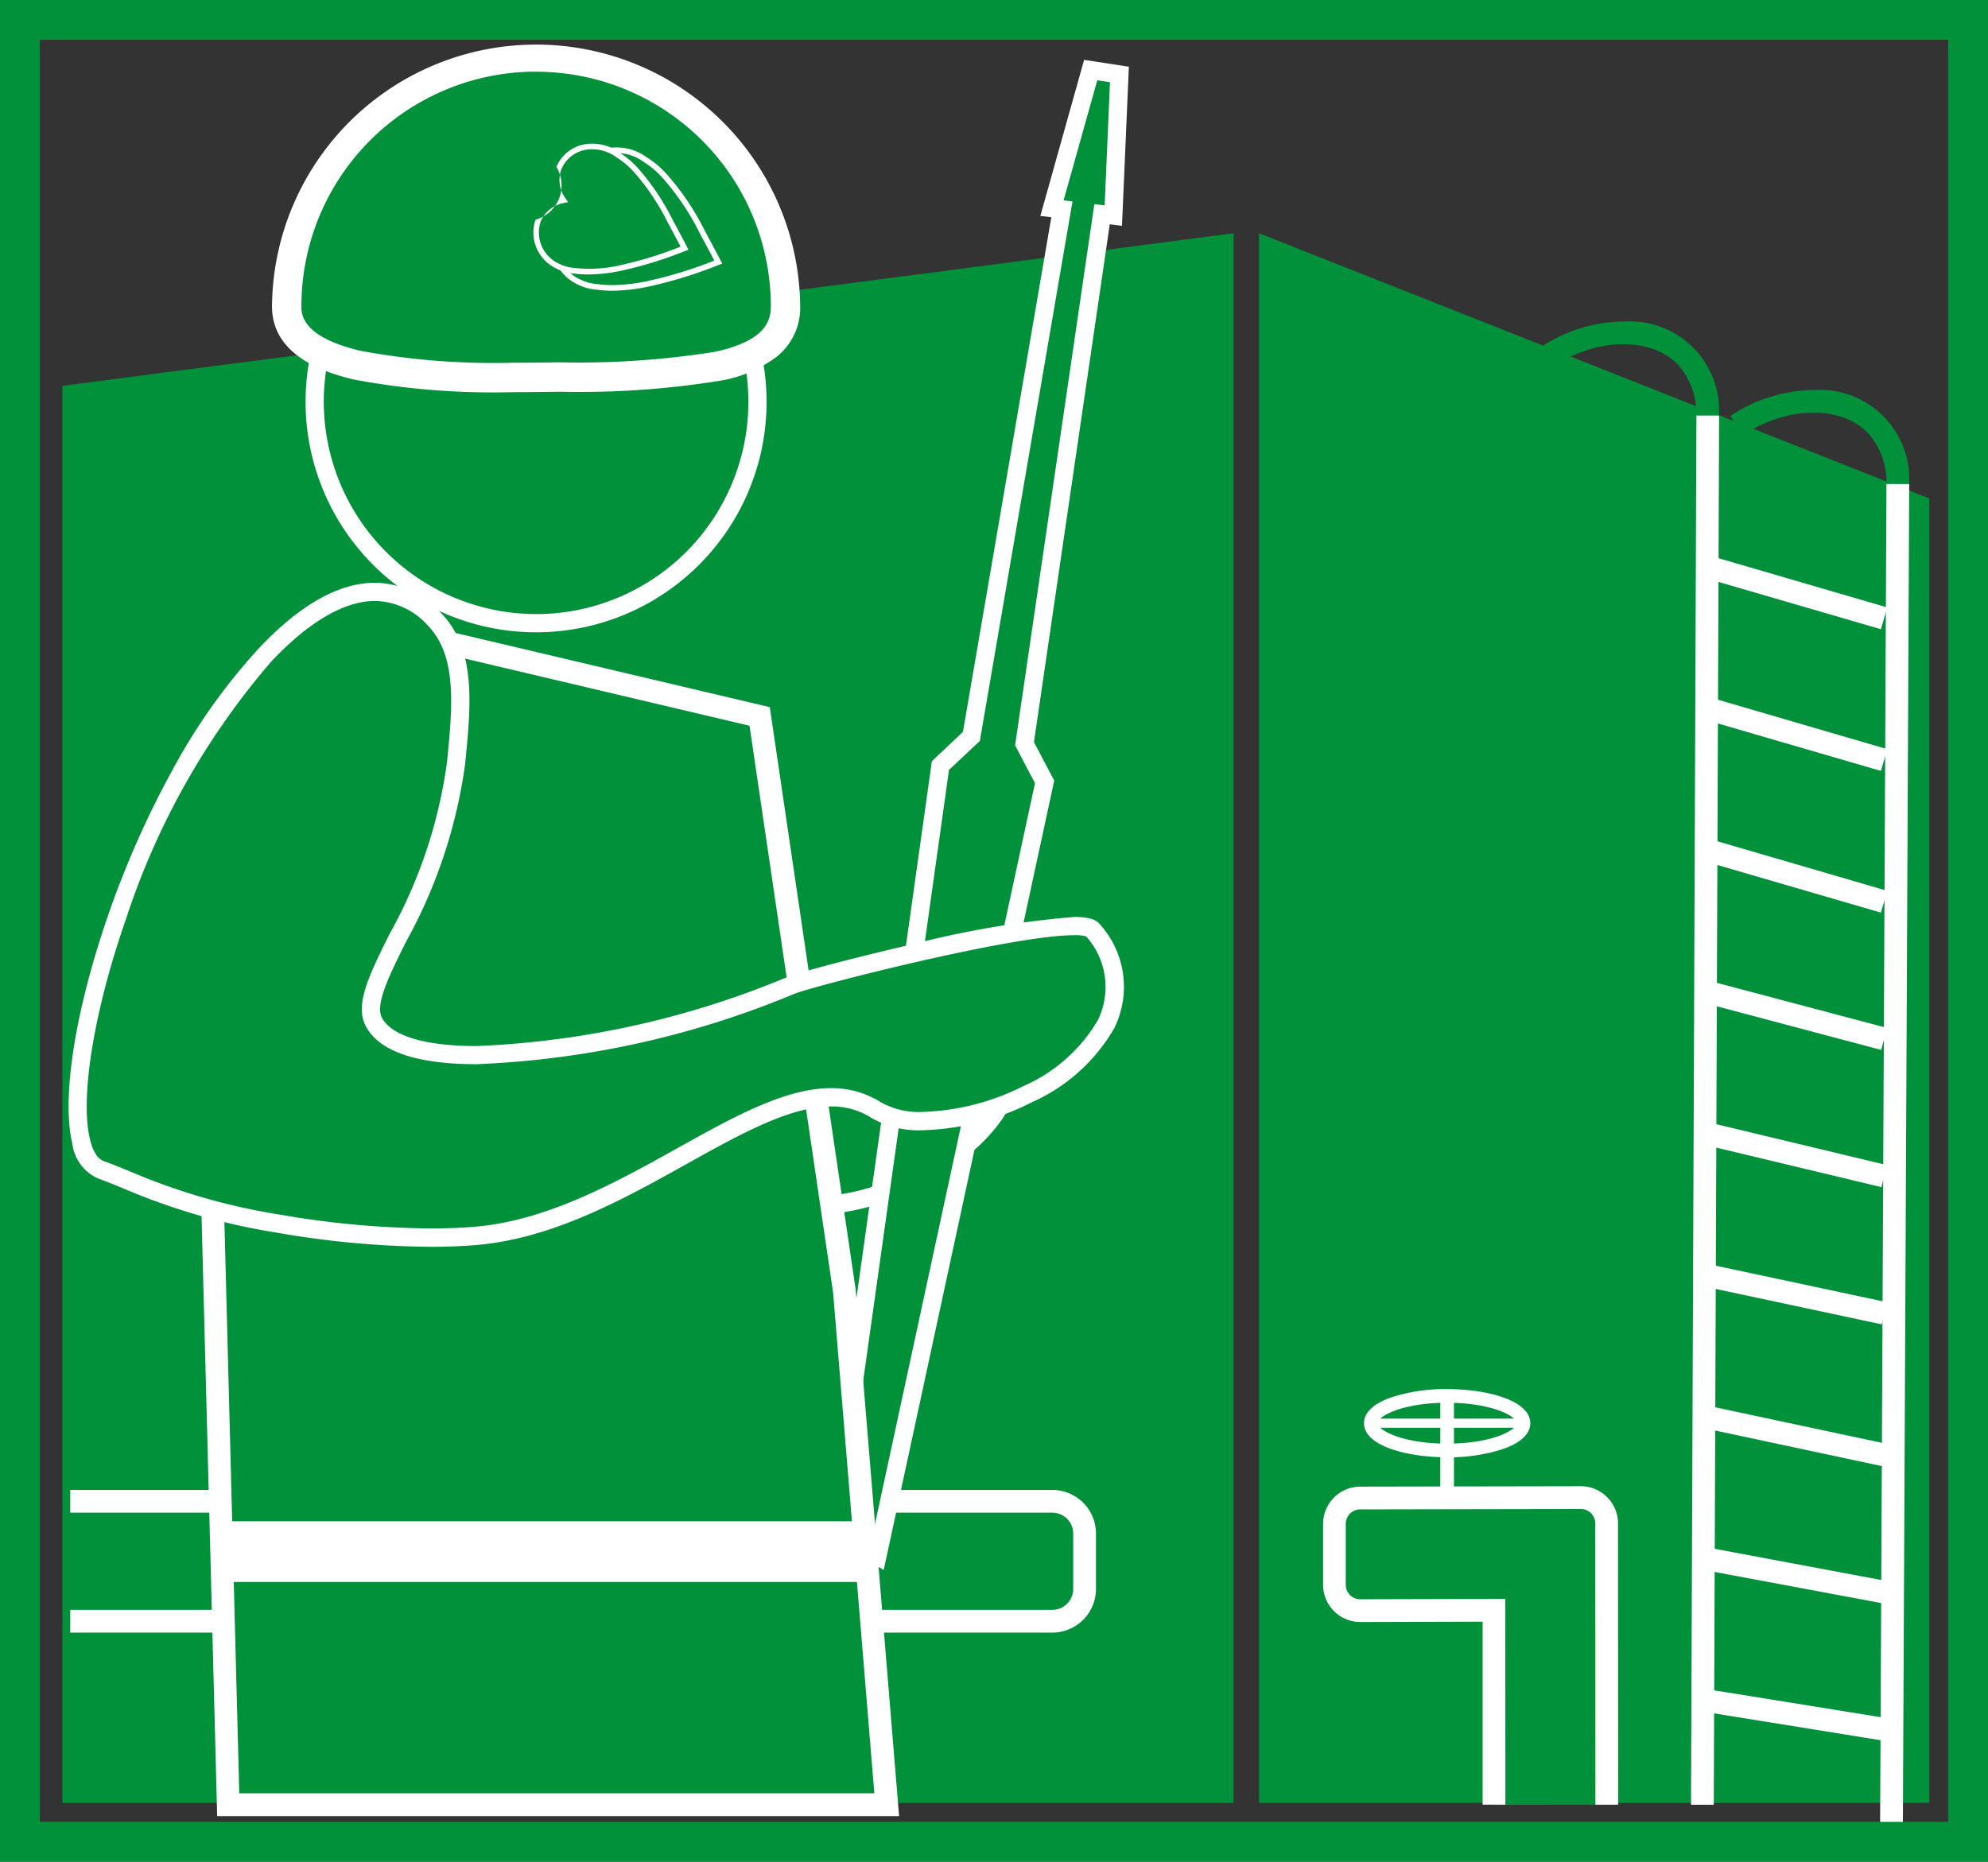
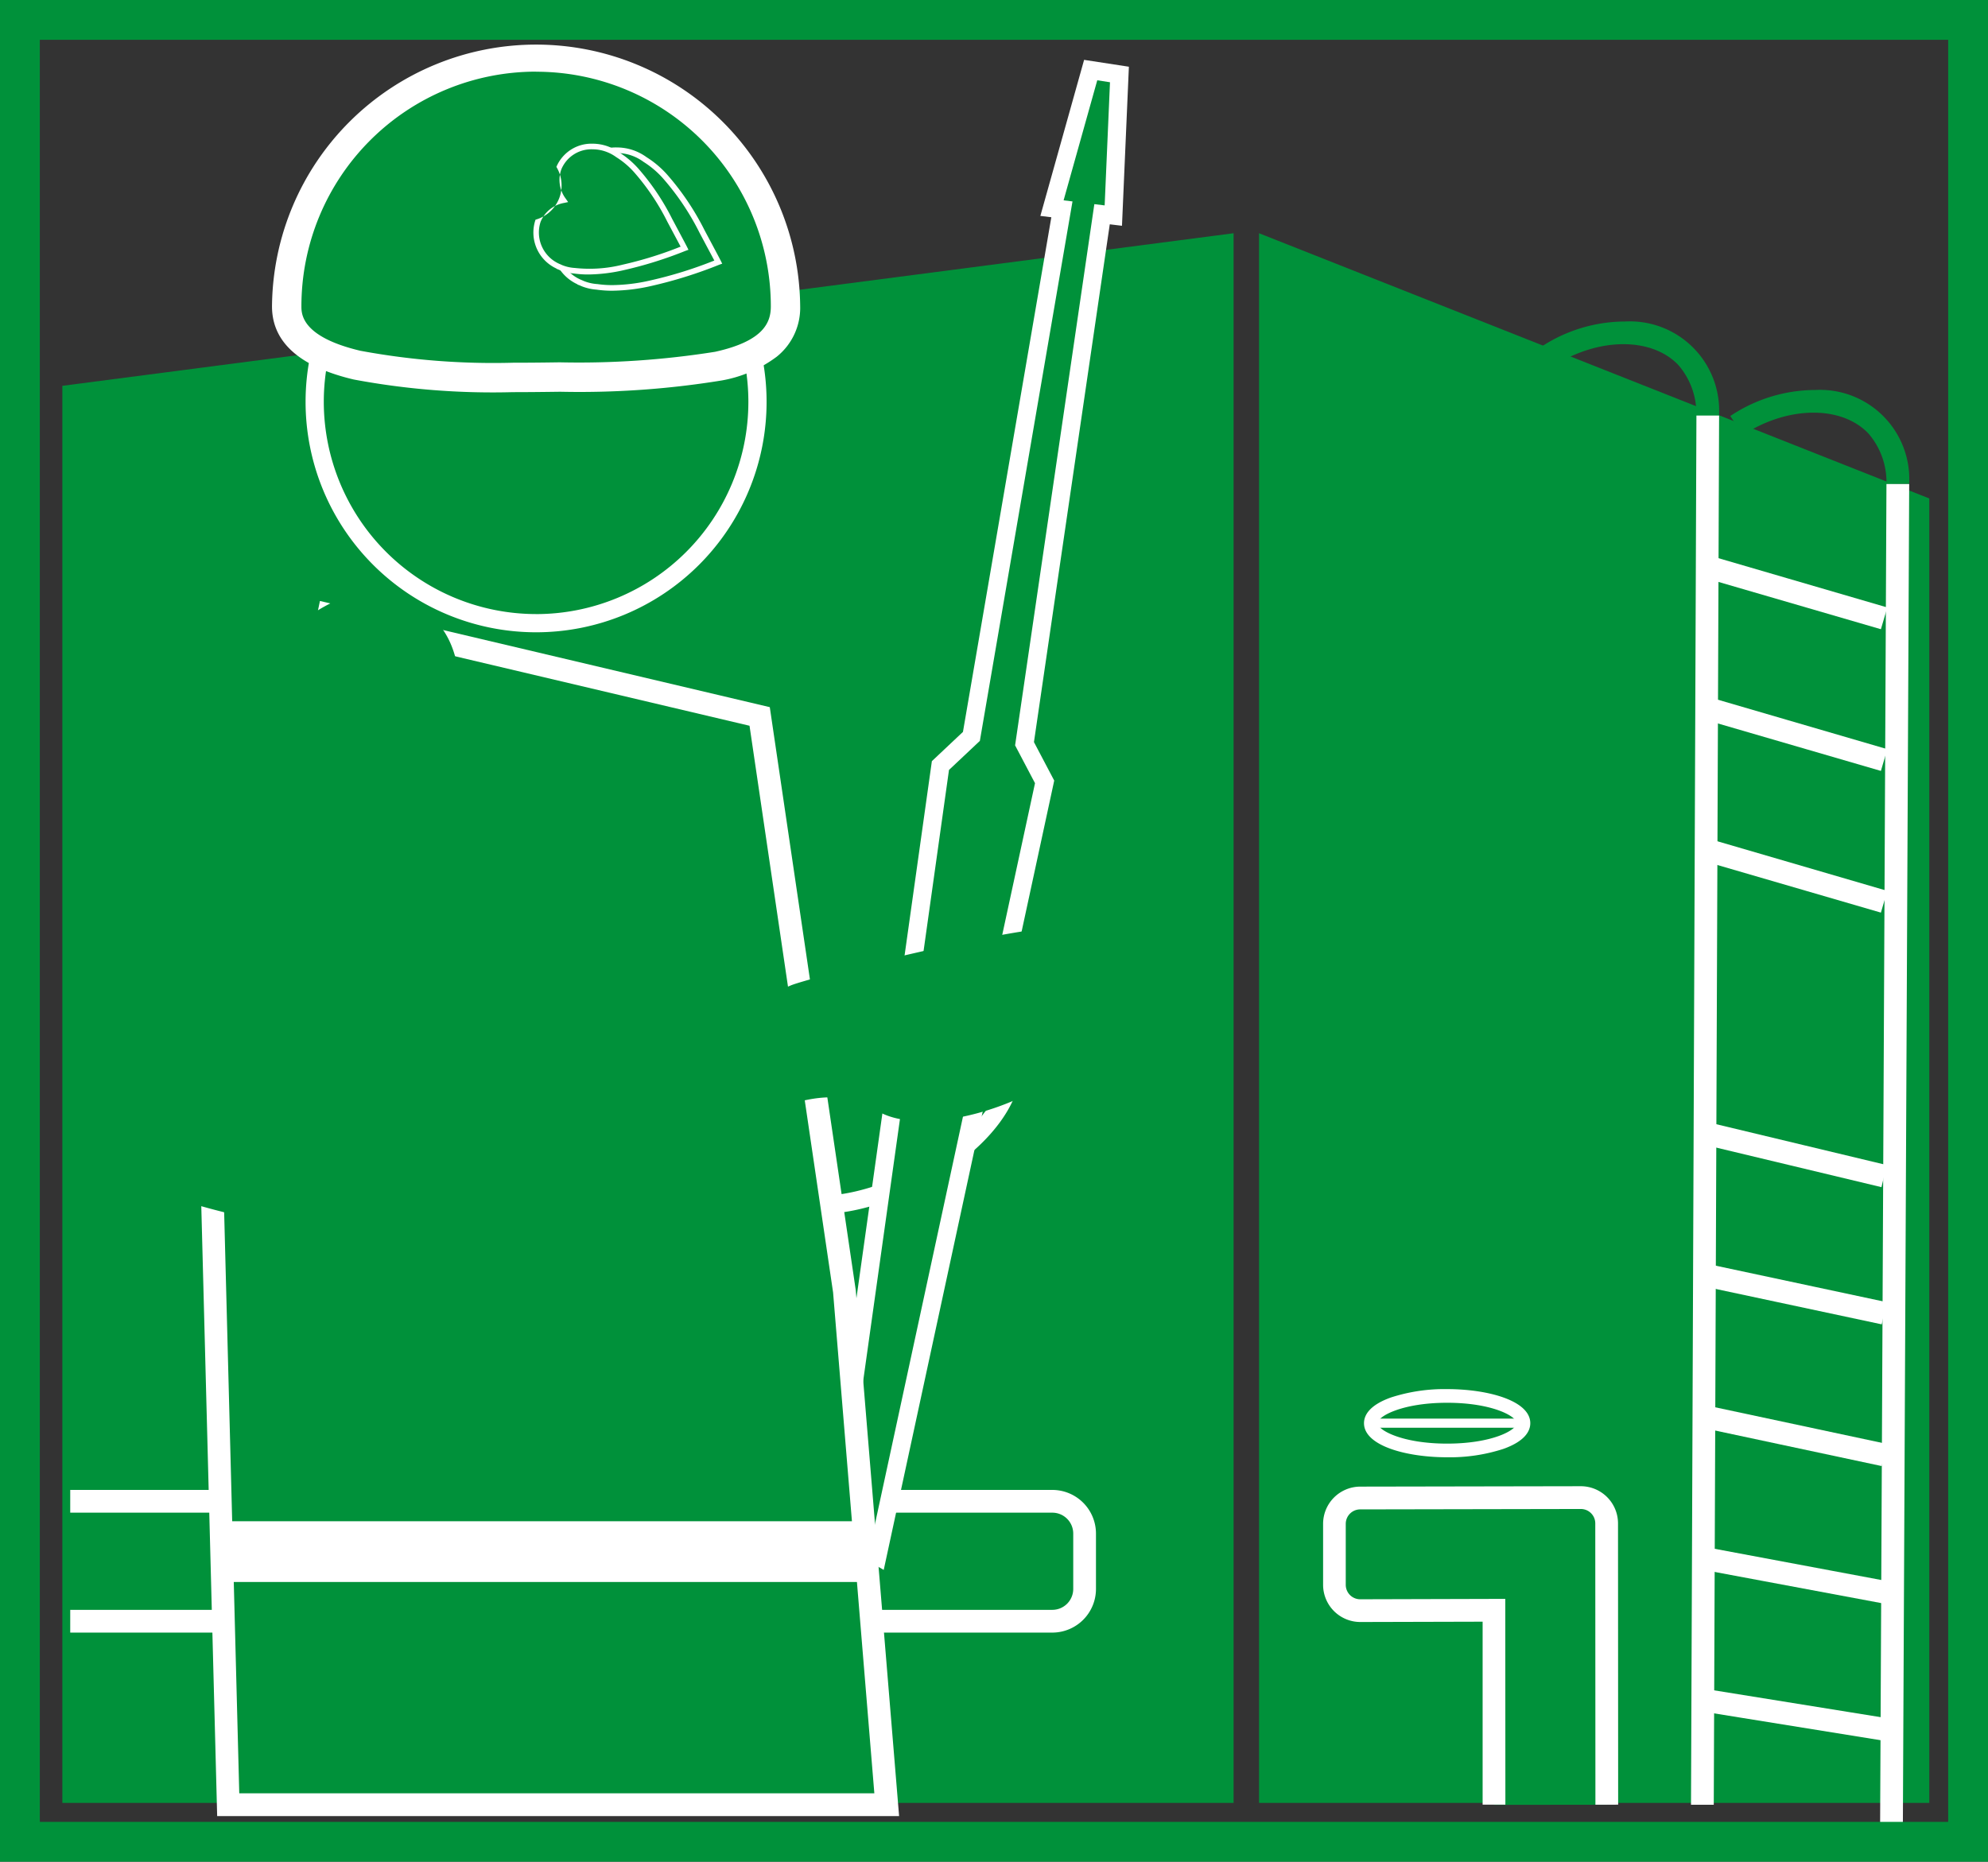
<svg xmlns="http://www.w3.org/2000/svg" width="99.845" height="93.52" viewBox="0 0 99.845 93.52">
  <rect x="0" y="0" width="99.845" height="93.52" fill="#333333" stroke="none" />
  <g transform="translate(-303.287 -1549.45)">
    <path d="M366.521,1561.166v78.849h33.663V1574.49Z" fill="#00913a" />
    <path d="M365.243,1561.166v78.849H306.418v-71.184Z" fill="#00913a" />
    <path d="M383.986,1640.107l-.007-14.131a1.3,1.3,0,0,0-1.3-1.295H382.5l-10.895.02a1.3,1.3,0,0,0-1.3,1.3l0,3.066a1.3,1.3,0,0,0,1.3,1.3l6.715-.018.005,9.765" fill="#00913a" />
    <path d="M383.415,1640.107l-.007-14.131a.725.725,0,0,0-.726-.724h-.18l-10.9.02a.726.726,0,0,0-.726.724l0,3.066a.726.726,0,0,0,.726.725l7.286-.02.005,10.338h-1.143l0-9.192-6.142.016a1.87,1.87,0,0,1-1.87-1.867l0-3.066a1.87,1.87,0,0,1,1.867-1.868l11.077-.02a1.869,1.869,0,0,1,1.868,1.866l.007,14.131Z" fill="#fff" />
    <path d="M388.485,1570.33a3.739,3.739,0,0,0-.9-2.538c-1.352-1.429-4.069-1.4-6.319.071l-.625-.957a7.687,7.687,0,0,1,4.27-1.306,4.483,4.483,0,0,1,4.713,4.717Z" fill="#00913a" />
    <path d="M398.032,1573.771a3.741,3.741,0,0,0-.9-2.539c-1.352-1.429-4.068-1.4-6.317.072l-.625-.957a7.709,7.709,0,0,1,4.27-1.307,4.484,4.484,0,0,1,4.713,4.717Z" fill="#00913a" />
    <path d="M337.927,1603.78c.884-.484,13.932-5.184,14.848-4.194,5.365,5.794-6.287,11.929-9.965,10.037-5.044-2.6-11.252,6.637-19.355,8.155Z" fill="#00913a" />
    <path d="M352.208,1598.992a1.22,1.22,0,0,1,.9.283,4.672,4.672,0,0,1,1.1,5.347c-1.429,3.27-6.375,5.807-9.676,5.807a4.212,4.212,0,0,1-1.932-.4,3.61,3.61,0,0,0-1.691-.407c-2.143,0-4.553,1.658-7.344,3.578-2.947,2.027-6.287,4.326-10.027,5.026l-1.5.28,15.61-15.1.054-.03c.473-.259,3.478-1.371,6.5-2.363C347.019,1600.093,350.69,1598.992,352.208,1598.992Zm.262.938a1.067,1.067,0,0,0-.262-.023c-1.09,0-3.83.7-7.716,1.978-3.155,1.036-5.8,2.034-6.3,2.271l-13.185,12.753a32.276,32.276,0,0,0,8.038-4.462c2.916-2.006,5.434-3.739,7.862-3.739a4.565,4.565,0,0,1,2.109.508,3.325,3.325,0,0,0,1.513.3c2.962,0,7.565-2.346,8.838-5.259A3.786,3.786,0,0,0,352.47,1599.93Z" fill="#fff" />
    <path d="M.571,69.786l-1.143,0L-.3,0,.839,0Z" transform="translate(388.788 1570.323)" fill="#fff" />
    <path d="M.571,68.536l-1.143-.005L-.248,0,.894,0Z" transform="translate(398.28 1573.764)" fill="#fff" />
    <path d="M8.6,3.1-.16.549l.32-1.1L8.921,2.007Z" transform="translate(389.153 1577.958)" fill="#fff" />
    <path d="M8.6,3.1-.16.549l.32-1.1L8.921,2.007Z" transform="translate(389.153 1585.076)" fill="#fff" />
    <path d="M8.6,3.1-.16.549l.32-1.1L8.921,2.007Z" transform="translate(389.153 1592.194)" fill="#fff" />
-     <path d="M8.614,2.879-.147.552l.293-1.1L8.908,1.774Z" transform="translate(389.153 1599.313)" fill="#fff" />
    <path d="M8.628,2.654-.133.556.133-.556l8.761,2.1Z" transform="translate(389.153 1606.431)" fill="#fff" />
    <path d="M8.642,2.428-.119.559.119-.559,8.88,1.311Z" transform="translate(389.153 1613.549)" fill="#fff" />
    <path d="M8.642,2.428-.119.559.119-.559,8.88,1.311Z" transform="translate(389.153 1620.668)" fill="#fff" />
    <path d="M8.656,2.2-.105.562.105-.562,8.866,1.079Z" transform="translate(389.153 1627.786)" fill="#fff" />
    <path d="M8.67,1.977-.091.564.091-.564,8.852.848Z" transform="translate(389.153 1634.904)" fill="#fff" />
    <ellipse cx="3.833" cy="1.369" rx="3.833" ry="1.369" transform="translate(372.135 1619.573)" fill="#00913a" />
    <path d="M3.833-.343c2.075,0,4.176.588,4.176,1.712,0,.369-.234.892-1.35,1.291a8.711,8.711,0,0,1-2.826.421c-2.075,0-4.176-.588-4.176-1.712C-.343,1-.109.477,1.007.078A8.711,8.711,0,0,1,3.833-.343Zm0,2.738c2.258,0,3.49-.678,3.49-1.026S6.091.343,3.833.343.343,1.021.343,1.369,1.575,2.395,3.833,2.395Z" transform="translate(372.135 1619.573)" fill="#fff" />
-     <path d="M.343,4.746H-.343V0H.343Z" transform="translate(375.968 1619.573)" fill="#fff" />
    <path d="M7.666.229H0V-.229H7.666Z" transform="translate(372.135 1620.941)" fill="#fff" />
-     <path d="M306.814,1624.866H356.14a1.625,1.625,0,0,1,1.62,1.62v2.783a1.625,1.625,0,0,1-1.62,1.62H306.814" fill="#00913a" />
    <path d="M356.14,1631.461H306.814v-1.143H356.14a1.05,1.05,0,0,0,1.049-1.049v-2.783a1.05,1.05,0,0,0-1.049-1.049H306.814v-1.143H356.14a2.194,2.194,0,0,1,2.191,2.191v2.783A2.194,2.194,0,0,1,356.14,1631.461Z" fill="#fff" />
-     <circle cx="11.119" cy="11.119" r="11.119" transform="translate(319.092 1558.516)" fill="#00913a" />
    <path d="M11.119-.457a11.576,11.576,0,0,1,8.186,19.762A11.576,11.576,0,1,1,2.933,2.933,11.5,11.5,0,0,1,11.119-.457Zm0,22.239A10.662,10.662,0,1,0,.457,11.119,10.674,10.674,0,0,0,11.119,21.781Z" transform="translate(319.092 1558.516)" fill="#fff" />
    <path d="M342.736,1564.839c0,3.367-5.233,3.461-11.325,3.551-6.424.094-13.725,0-13.725-3.551a12.525,12.525,0,1,1,25.05,0Z" fill="#00913a" />
    <path d="M329.048,1569.149a37.822,37.822,0,0,1-8-.636c-2.722-.644-4.1-1.88-4.1-3.674a13.264,13.264,0,0,1,26.527,0,3.143,3.143,0,0,1-1.181,2.532,6.489,6.489,0,0,1-2.777,1.194,44.457,44.457,0,0,1-8.095.564C330.471,1569.142,329.739,1569.149,329.048,1569.149Zm1.163-16.1a11.786,11.786,0,0,0-11.786,11.786c0,.38,0,1.535,2.965,2.236a36.574,36.574,0,0,0,7.658.6c.684,0,1.409-.006,2.353-.02a43.639,43.639,0,0,0,7.8-.529c2.48-.546,2.8-1.507,2.8-2.283a11.787,11.787,0,0,0-11.786-11.786Z" fill="#fff" />
    <path d="M335.144,1557.165a2.06,2.06,0,0,0-2.724,1.014,1.831,1.831,0,0,1-1.154,2.919,2.046,2.046,0,0,0,1.168,2.547h0l.02.007c.035.016.07.033.107.048a2.369,2.369,0,0,0,.7.159,7.6,7.6,0,0,0,2.722-.185,22.163,22.163,0,0,0,3.377-1.058c-.092-.186-.368-.7-.815-1.537a13.049,13.049,0,0,0-1.793-2.69,4.652,4.652,0,0,0-1.071-.927A2.333,2.333,0,0,0,335.144,1557.165Z" fill="#00913a" />
    <path d="M334.276,1556.857h0a2.528,2.528,0,0,1,1.484.489,4.8,4.8,0,0,1,1.1.951,13.124,13.124,0,0,1,1.812,2.717l.363.681c.234.439.389.729.454.859l.07.141-.149.053a22.268,22.268,0,0,1-3.394,1.063,9.19,9.19,0,0,1-1.973.243,5.481,5.481,0,0,1-.8-.055,2.508,2.508,0,0,1-.737-.168c-.03-.012-.059-.025-.086-.038l-.035-.015-.094-.033v-.013a2.18,2.18,0,0,1-1.158-2.686,1.955,1.955,0,0,0,1.154-2.919A2.089,2.089,0,0,1,334.276,1556.857Zm4.887,5.681c-.081-.156-.209-.394-.378-.711l-.363-.682a12.872,12.872,0,0,0-1.774-2.663,4.522,4.522,0,0,0-1.039-.9l-.01-.007a2.25,2.25,0,0,0-1.322-.438,1.81,1.81,0,0,0-1.726,1.093,1.736,1.736,0,0,0,.233,1.654l.122.174-.209.044a1.737,1.737,0,0,0-1.3,1.047,1.91,1.91,0,0,0,1.1,2.368l.048.021.072.032a2.23,2.23,0,0,0,.658.149h.01a5.2,5.2,0,0,0,.759.053,8.911,8.911,0,0,0,1.912-.236A21.056,21.056,0,0,0,339.163,1562.538Z" fill="#fff" />
    <path d="M333.835,1556.961a1.874,1.874,0,0,0-2.477.923,1.663,1.663,0,0,1-1.048,2.653,1.858,1.858,0,0,0,1.061,2.315h0l.018.007c.032.014.064.03.1.044a2.155,2.155,0,0,0,.637.144,6.917,6.917,0,0,0,2.475-.168,20.183,20.183,0,0,0,3.07-.962c-.084-.169-.335-.634-.741-1.4a11.854,11.854,0,0,0-1.63-2.446,4.267,4.267,0,0,0-.974-.843A2.175,2.175,0,0,0,333.835,1556.961Z" fill="#00913a" />
    <path d="M333.046,1556.668h0a2.277,2.277,0,0,1,.84.162,2.32,2.32,0,0,1,.516.285,4.413,4.413,0,0,1,1,.867,11.936,11.936,0,0,1,1.649,2.474l.335.628c.21.394.349.654.408.772l.07.142-.149.053a20.312,20.312,0,0,1-3.087.967,8.346,8.346,0,0,1-1.795.22,5.036,5.036,0,0,1-.726-.05,2.292,2.292,0,0,1-.673-.153l-.067-.03-.033-.015-.1-.04v-.01a1.992,1.992,0,0,1-1.051-2.454,1.788,1.788,0,0,0,1.048-2.653A1.912,1.912,0,0,1,333.046,1556.668Zm4.424,5.171c-.073-.14-.185-.349-.332-.624l-.335-.628a11.68,11.68,0,0,0-1.611-2.419,4.139,4.139,0,0,0-.942-.816l-.01-.006a2.041,2.041,0,0,0-.457-.254,2,2,0,0,0-.737-.142,1.633,1.633,0,0,0-1.558.986,1.566,1.566,0,0,0,.211,1.491l.122.174-.209.044a1.564,1.564,0,0,0-1.173.944,1.722,1.722,0,0,0,.989,2.136l.015.007.042.019.054.024a2.015,2.015,0,0,0,.593.134h.011a6.822,6.822,0,0,0,2.424-.166A19.066,19.066,0,0,0,337.471,1561.839Z" fill="#fff" />
    <path d="M358.636,1560.21l.566.069.308-7.087-1.444-.222-1.944,6.935.5.061-4.546,26.477-1.555,1.465-5.394,38.415,2.231,1.281,8.4-38.877-1.01-1.917Z" fill="#00913a" />
    <path d="M357.735,1552.457l2.249.345-.347,7.99-.613-.074-3.808,26.01,1.018,1.933-.035.163-8.528,39.488-3.042-1.746,5.46-38.88,1.561-1.47,4.439-25.853-.551-.067Zm1.3,1.125-.639-.1-1.691,6.032.447.054-4.653,27.1-1.55,1.459-5.329,37.95,1.42.815,8.229-38.1-1-1.9,3.98-27.187.518.063Z" fill="#fff" />
    <path d="M319.8,1580.33l21.644,5.11,4.257,28.87,2.125,25.8H314.751l-.824-31.694Z" fill="#00913a" />
    <path d="M319.356,1579.639l22.593,5.334,4.318,29.29,2.176,26.415H314.194l-.841-32.318.014-.065Zm21.575,6.268-20.7-4.886-5.735,27.443.808,31.071H347.2l-2.072-25.16Z" fill="#fff" />
    <path d="M314.355,1625.866h32.7l.138,3.052H314.33Z" fill="#fff" />
    <path d="M316.59,1582.359c3.309-3.523,6.306-4.122,8.544-1.771,1.574,1.654,1.352,4.238,1.057,7.2-.667,6.7-5.145,11.12-4.122,13.009,1.794,3.314,14.092,1.1,20.936-1.846.926-.4,14.358-3.85,15.178-2.778,4.795,6.273-7.383,11.284-10.866,9.054-4.777-3.059-11.827,5.548-20.037,6.3a40.858,40.858,0,0,1-10.051-.617,37.308,37.308,0,0,1-8.885-2.7C305.049,1607.007,309.149,1590.283,316.59,1582.359Z" fill="#00913a" />
-     <path d="M322.12,1578.724a4.532,4.532,0,0,1,3.346,1.549c1.751,1.839,1.474,4.618,1.181,7.559a25.572,25.572,0,0,1-2.98,8.949c-.834,1.681-1.554,3.132-1.195,3.8.494.913,2.181,1.415,4.749,1.415a45.146,45.146,0,0,0,15.6-3.463c.464-.2,3.31-.963,6.282-1.647a48.736,48.736,0,0,1,8.134-1.374c.708,0,1.1.115,1.305.385a4.686,4.686,0,0,1,.708,5.2,8.964,8.964,0,0,1-4.151,3.728,12.835,12.835,0,0,1-5.462,1.4,4.742,4.742,0,0,1-2.57-.611,3.689,3.689,0,0,0-2.051-.583c-2.056,0-4.575,1.4-7.242,2.89-3.125,1.741-6.666,3.715-10.456,4.06-.7.064-1.492.1-2.353.1a46.684,46.684,0,0,1-7.817-.718,32.313,32.313,0,0,1-7.653-2.209c-.457-.187-.889-.364-1.31-.516a2.217,2.217,0,0,1-1.267-1.745c-.553-2.313.153-6.753,1.842-11.588a47.281,47.281,0,0,1,3.152-7.108,30.421,30.421,0,0,1,4.342-6.144C318.327,1579.842,320.3,1578.724,322.12,1578.724Zm5.1,24.184c-3,0-4.873-.637-5.553-1.894-.586-1.081.155-2.573,1.18-4.638a24.45,24.45,0,0,0,2.889-8.634c.272-2.727.528-5.3-.933-6.839a3.654,3.654,0,0,0-2.683-1.265c-1.535,0-3.332,1.049-5.2,3.034a37.732,37.732,0,0,0-7.3,12.927c-1.609,4.608-2.322,8.955-1.816,11.074.1.424.3.958.69,1.1.439.159.879.339,1.345.53a31.51,31.51,0,0,0,7.462,2.154,45.767,45.767,0,0,0,7.662.7c.833,0,1.6-.031,2.27-.093,3.6-.328,7.049-2.251,10.094-3.948,2.774-1.546,5.393-3.005,7.687-3.005a4.639,4.639,0,0,1,2.544.727,3.927,3.927,0,0,0,2.077.467,12.069,12.069,0,0,0,5.055-1.3,8.069,8.069,0,0,0,3.738-3.314,3.8,3.8,0,0,0-.587-4.2,1.9,1.9,0,0,0-.606-.062c-3.173,0-13.249,2.6-14.055,2.946A46.18,46.18,0,0,1,327.22,1602.908Z" fill="#fff" />
    <path d="M-1-1H98.845V92.52H-1ZM96.845,1H1V90.52H96.845Z" transform="translate(304.287 1550.45)" fill="#00913a" />
  </g>
</svg>